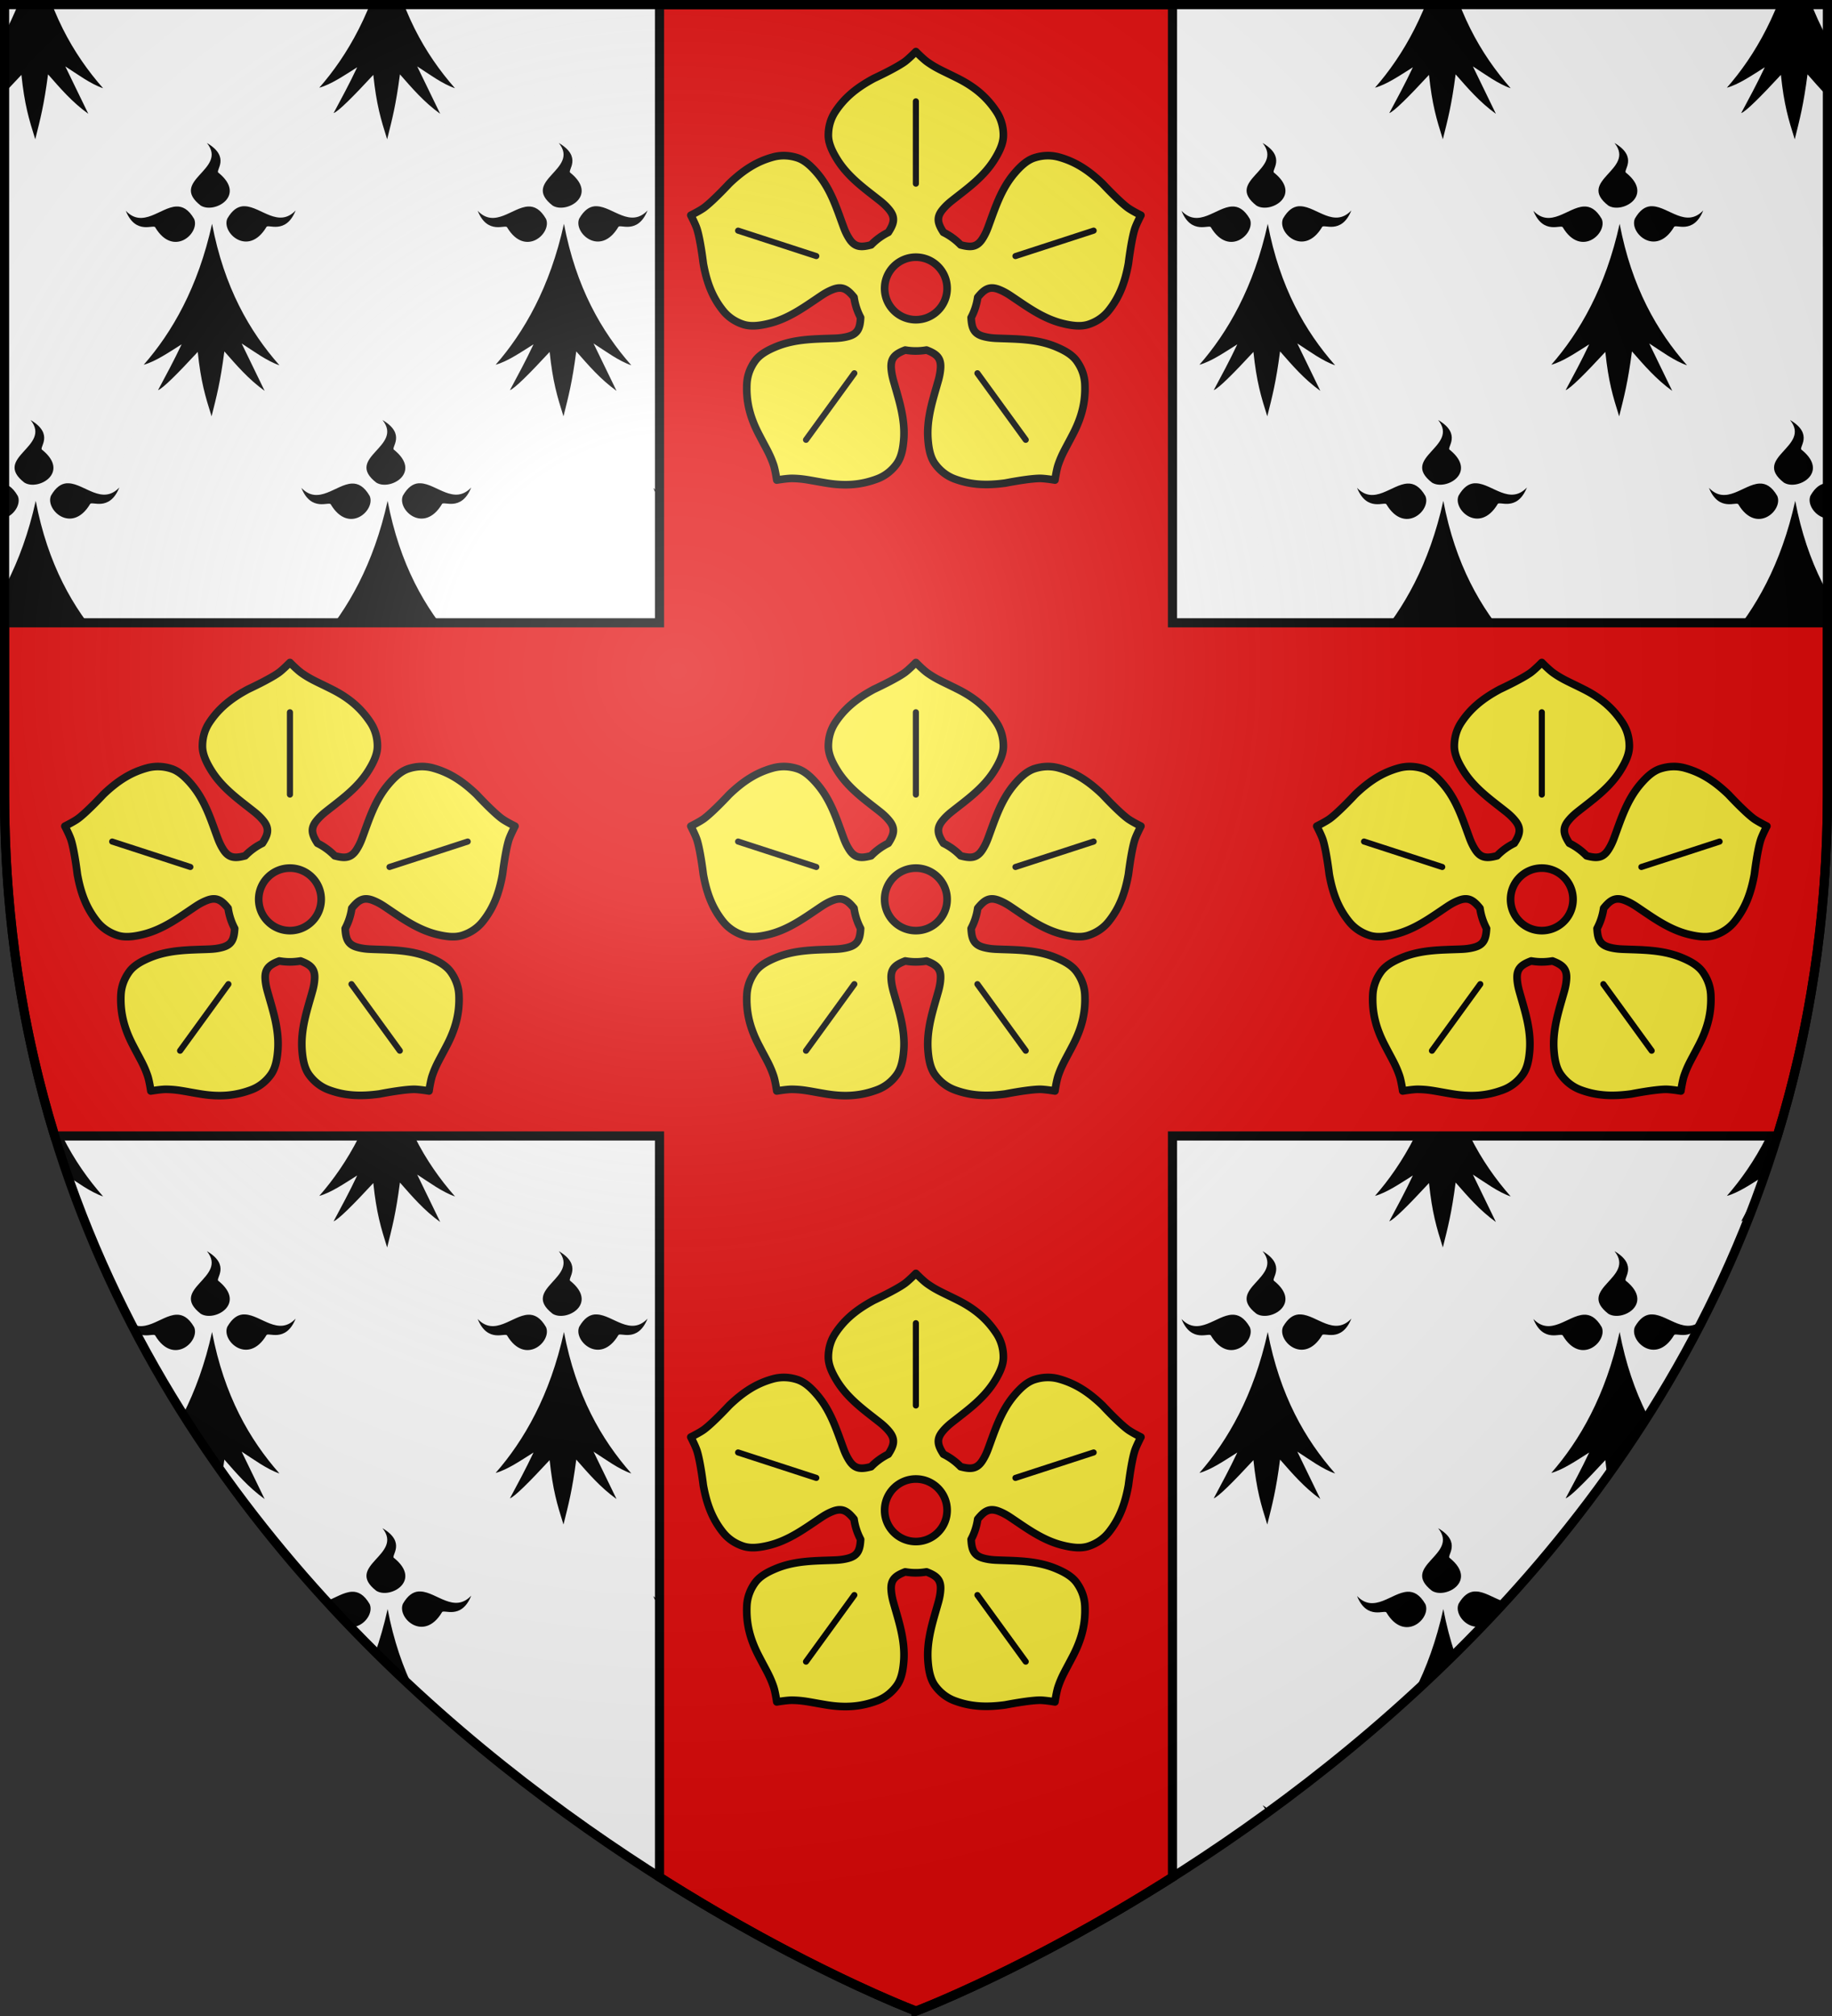
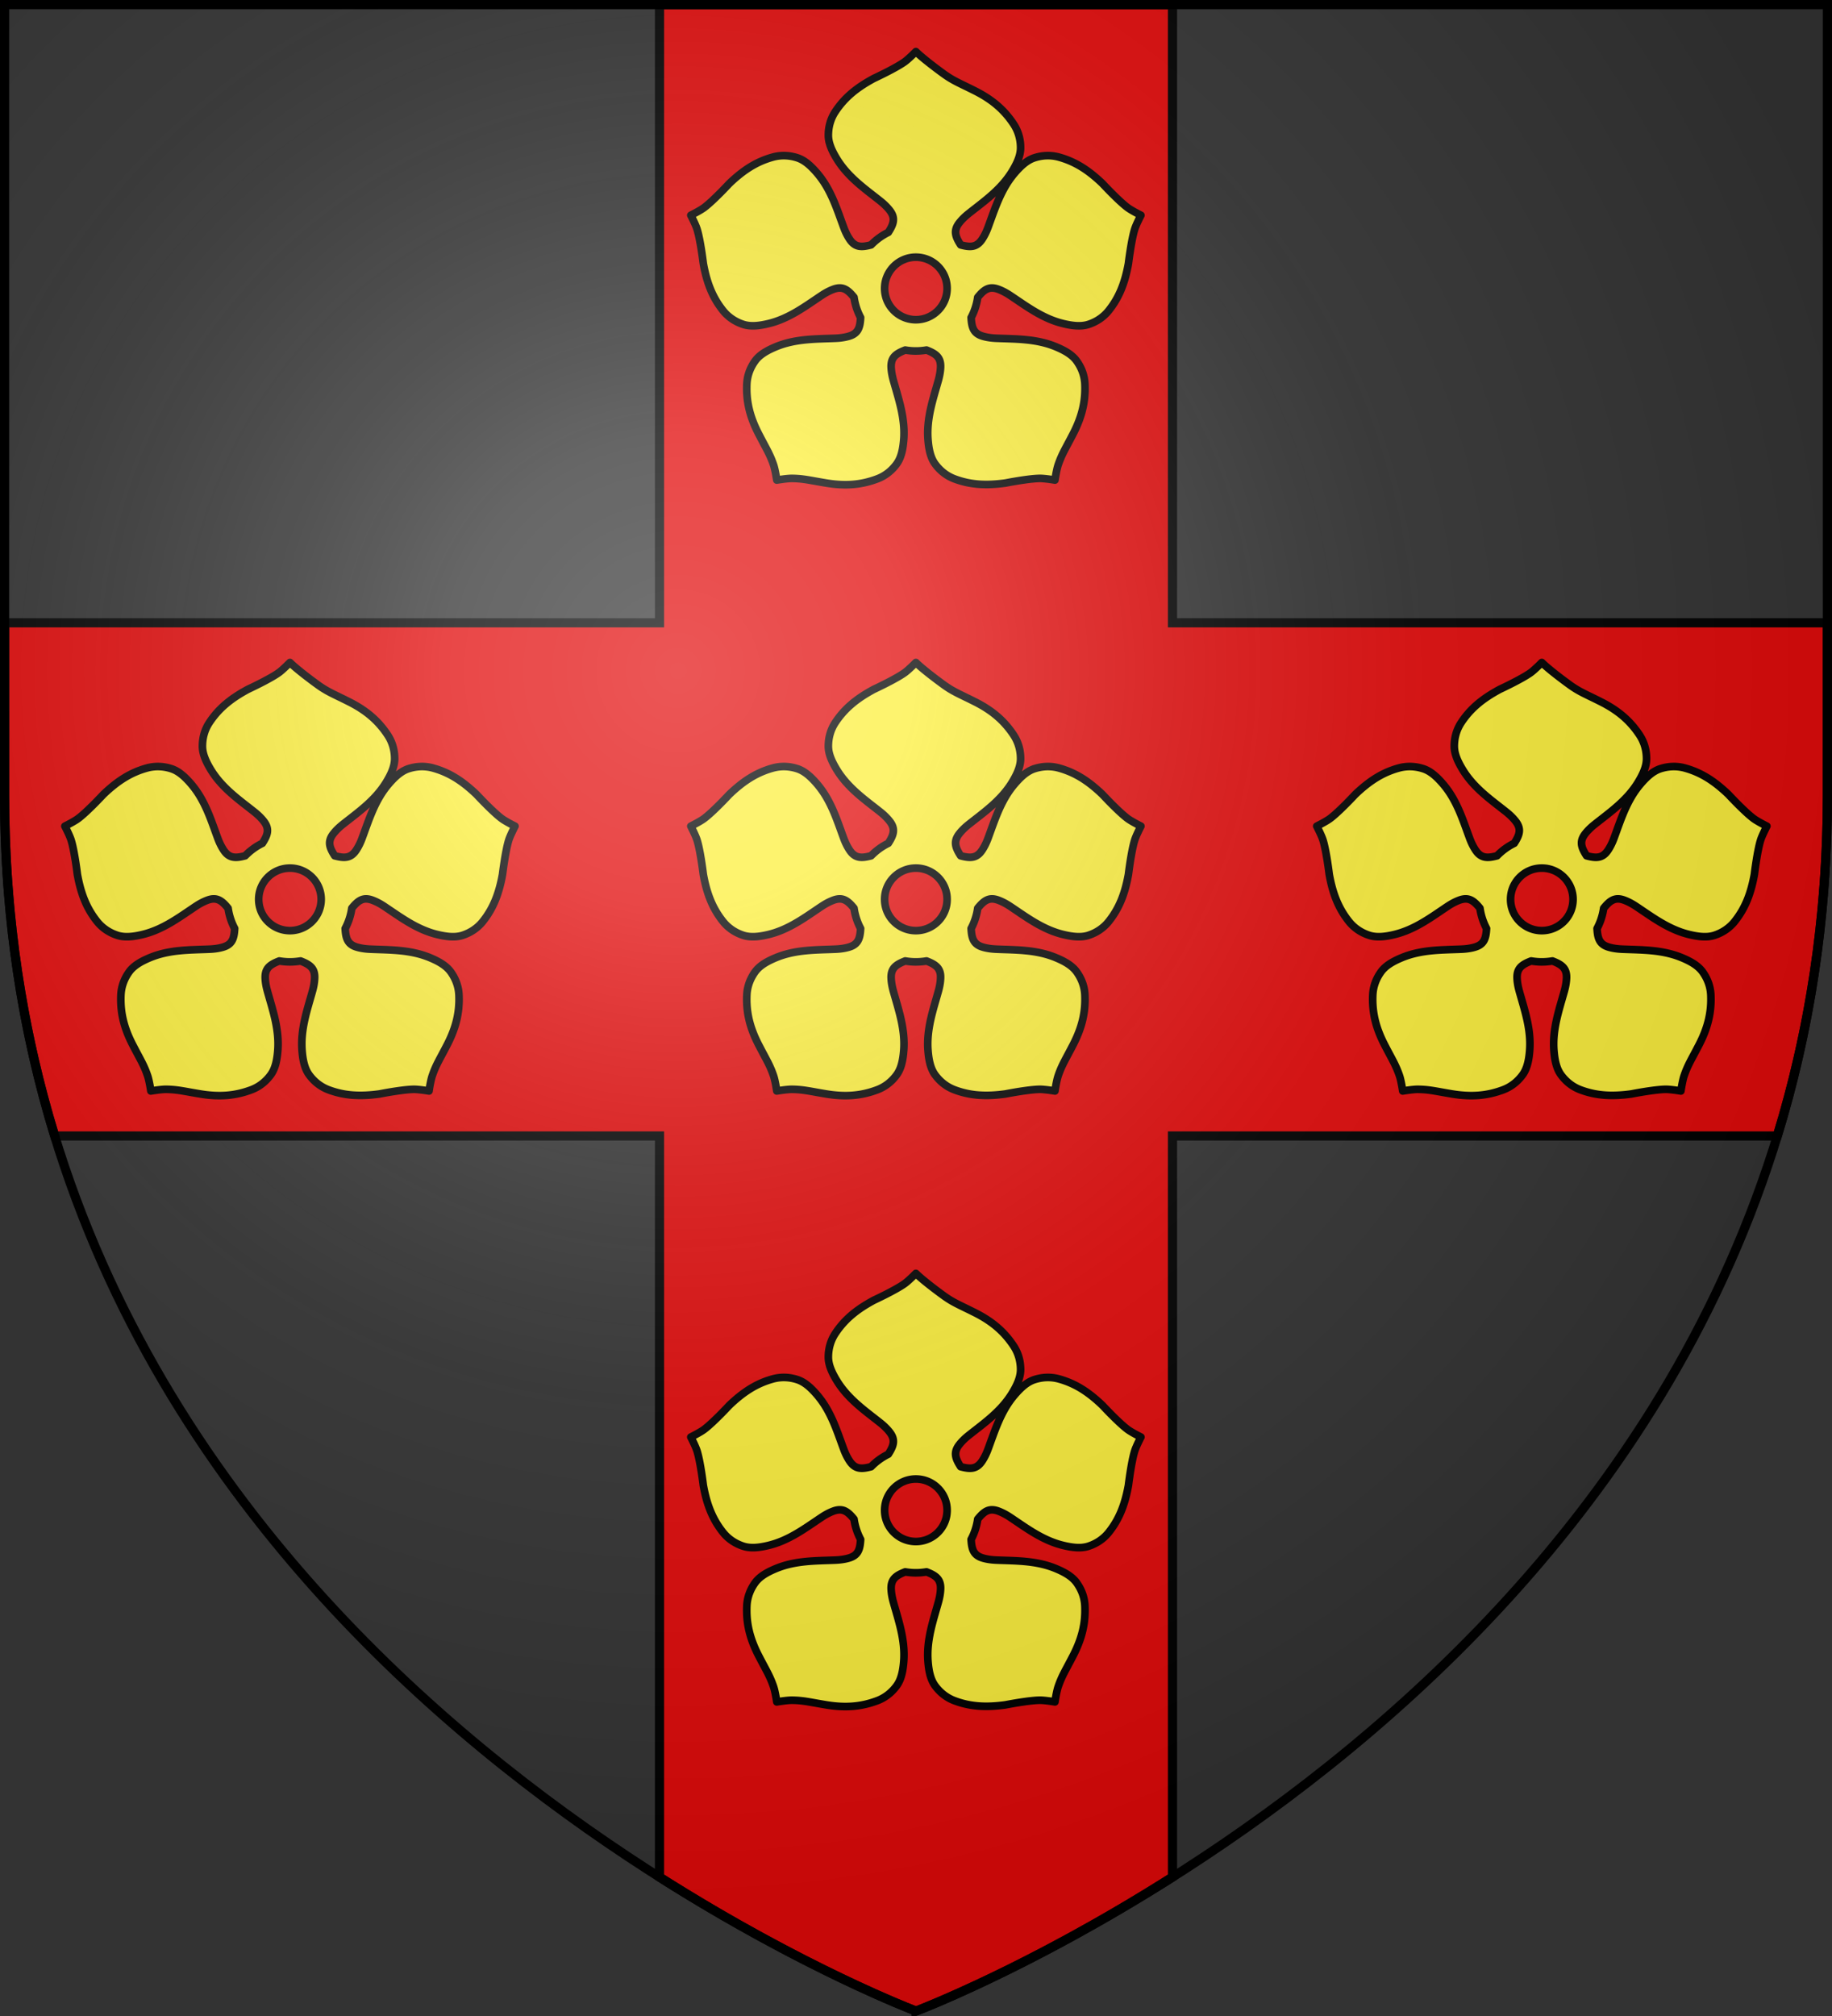
<svg xmlns="http://www.w3.org/2000/svg" xmlns:xlink="http://www.w3.org/1999/xlink" width="600" height="660">
  <rect width="100%" height="100%" fill="#333333" stroke="none" />
  <defs>
    <radialGradient id="f" cx="-70.593" cy="13.156" r="300" gradientTransform="matrix(1.353 0 0 1.349 317.582 201.824)" gradientUnits="userSpaceOnUse">
      <stop offset="0" stop-color="#fff" stop-opacity=".314" />
      <stop offset=".19" stop-color="#fff" stop-opacity=".251" />
      <stop offset=".6" stop-color="#6b6b6b" stop-opacity=".126" />
      <stop offset="1" stop-opacity=".126" />
    </radialGradient>
    <clipPath id="a">
-       <path d="M300 658.397s298.5-112.385 298.5-398.101V1.5H1.5v258.796c0 285.716 298.5 398.1 298.5 398.1" />
-     </clipPath>
+       </clipPath>
    <g id="c">
      <path d="M298.265 46.809c7.045 8.738-12.652 12.217-2.031 20.487 4.529 2.808 15.108-3.272 5.813-10.744-1.201-.639 4.18-5.057-3.782-9.743M310.018 67.524c-1.763.166-3.461 1.254-5.064 4.029-2.01 4.652 6.834 12.72 12.784 2.8.421-1.211 6.329 2.666 9.596-5.458-5.602 5.886-11.332-1.139-16.534-1.372-.256-.01-.531-.022-.782.001M288.232 67.61c-5.202.232-10.934 7.286-16.535 1.4 3.268 8.124 9.237 4.247 9.658 5.458 5.951 9.92 14.732 1.852 12.722-2.8-1.833-3.172-3.81-4.149-5.845-4.058M299.952 73.268c-4.581 20.815-13.103 35.551-22.38 46.146 3.856-1.057 8.218-4.055 12.409-6.686-2.563 5.458-5.157 10.185-7.72 15.001 1.53-.519 6.406-5.383 13.002-12.515 1.034 9.805 2.443 14.439 4.532 21.087 1.663-6.638 2.869-11.171 4.188-21.259 3.977 4.511 7.81 9.046 13.19 12.915l-7.533-15.515c3.901 2.493 8.242 5.752 12.378 7.144-9.805-11.125-18.106-25.501-22.066-46.318" />
    </g>
  </defs>
-   <path fill="#fff" d="M300 658.5s298.5-112.287 298.5-397.754V1.5H1.5v259.246C1.5 546.113 300 658.5 300 658.5" />
  <g clip-path="url(#a)">
    <g id="d">
      <use xlink:href="#c" width="100%" height="100%" transform="translate(-345.75)" />
      <use xlink:href="#c" width="100%" height="100%" transform="translate(-230.5)" />
      <use xlink:href="#c" width="100%" height="100%" transform="translate(-115.25)" />
      <use xlink:href="#c" width="100%" height="100%" />
      <use xlink:href="#c" width="100%" height="100%" transform="translate(115.25)" />
      <use xlink:href="#c" width="100%" height="100%" transform="translate(230.5)" />
    </g>
    <g clip-path="none">
      <use xlink:href="#d" width="100%" height="100%" transform="translate(57.5 -90.7)" />
      <use xlink:href="#d" width="100%" height="100%" transform="translate(57.5 90.7)" />
      <use xlink:href="#d" width="100%" height="100%" transform="translate(57.5 272.1)" />
      <use xlink:href="#d" width="100%" height="100%" transform="translate(57.5 453.5)" />
      <use xlink:href="#d" width="100%" height="100%" transform="translate(0 181.4)" />
      <use xlink:href="#d" width="100%" height="100%" transform="translate(0 362.8)" />
      <use xlink:href="#d" width="100%" height="100%" transform="translate(0 544.2)" />
    </g>
  </g>
  <path fill="#e20909" stroke="#000" stroke-width="3" d="M216 1.5v202.397H1.5v56.398c0 40.652 6.05 77.791 16.416 111.601H216v242.637c47.479 30.096 84 43.863 84 43.863s36.521-13.767 84-43.863V371.896h198.084c10.366-33.81 16.416-70.949 16.416-111.601v-56.399H384V1.5z" />
  <g id="e" stroke-width="2.746">
-     <path d="M82.5 1.5s-2.601 2.657-4.112 3.723c-3.395 2.398-10.981 5.91-10.981 5.91-6.166 3.318-10.532 6.86-13.905 11.967-1.754 2.657-2.492 5.604-2.498 8.487s1.376 5.77 3.053 8.514c4.002 6.549 10.038 10.716 15.596 15.126 1.263 1.001 2.398 2.087 3.331 3.254 2.243 2.803 1.613 4.934-.407 8.054a22.6 22.6 0 0 0-6.194 4.504c-3.586.955-5.81.889-7.78-2.11-.821-1.248-1.503-2.663-2.065-4.173-2.474-6.652-4.57-13.678-9.56-19.509-2.09-2.444-4.403-4.652-7.147-5.537-2.743-.885-5.771-1.091-8.839-.243-5.897 1.632-10.615 4.687-15.674 9.529 0 0-5.683 6.135-9.013 8.626-1.479 1.107-4.805 2.76-4.805 2.76s1.718 3.294 2.264 5.06c1.23 3.973 2.23 12.279 2.23 12.279 1.25 6.892 3.264 12.135 7.077 16.923 1.983 2.49 4.556 4.101 7.295 4.998 2.74.897 5.912.479 9.039-.269 7.462-1.783 13.287-6.244 19.196-10.17 1.342-.892 2.722-1.634 4.12-2.162 3.353-1.265 5.184-.013 7.52 2.864a22.3 22.3 0 0 0 2.369 7.29c-.199 3.713-.936 5.811-4.398 6.76-1.44.396-2.996.61-4.606.677-7.087.299-14.418.118-21.503 3.064-2.97 1.234-5.78 2.757-7.469 5.094s-2.825 5.15-2.966 8.33c-.272 6.117 1.007 11.635 4.215 17.86 2.803 5.438 4.072 7.303 5.413 11.239.597 1.752 1.145 5.433 1.145 5.433s3.661-.624 5.508-.6c4.158.056 6.328.69 12.36 1.676 6.91 1.129 12.548.647 18.278-1.502 2.98-1.117 5.309-3.068 7.008-5.397s2.277-5.472 2.533-8.679c.61-7.651-1.823-14.573-3.73-21.409-.433-1.553-.72-3.098-.789-4.59-.167-3.586 1.6-4.94 5.066-6.275 1.242.213 2.522.33 3.825.33a22.6 22.6 0 0 0 3.825-.33c3.466 1.336 5.233 2.689 5.066 6.274-.07 1.493-.356 3.038-.79 4.591-1.906 6.836-4.34 13.758-3.73 21.41.257 3.206.834 6.348 2.534 8.678s4.028 4.28 7.008 5.397c5.73 2.149 11.34 2.442 18.277 1.502 0 0 8.203-1.62 12.36-1.675 1.848-.024 5.509.599 5.509.599s.548-3.681 1.145-5.433c1.34-3.936 2.61-5.801 5.413-11.238 3.208-6.226 4.487-11.744 4.215-17.86-.14-3.18-1.277-5.995-2.966-8.331-1.69-2.337-4.5-3.86-7.469-5.094-7.085-2.945-14.415-2.765-21.503-3.064-1.61-.068-3.165-.281-4.606-.677-3.461-.949-4.2-3.047-4.398-6.76a22.3 22.3 0 0 0 2.368-7.29c2.337-2.877 4.168-4.129 7.52-2.863 1.399.527 2.779 1.269 4.121 2.16 5.91 3.927 11.734 8.388 19.196 10.171 3.127.748 6.3 1.166 9.039.27s5.312-2.51 7.295-5c3.813-4.787 5.827-10.03 7.078-16.922 0 0 1-8.306 2.23-12.28.546-1.765 2.263-5.06 2.263-5.06s-3.326-1.652-4.805-2.759c-3.33-2.491-9.013-8.626-9.013-8.626-5.059-4.842-9.776-7.897-15.674-9.529-3.067-.848-6.096-.642-8.84.243s-5.056 3.094-7.147 5.537c-4.989 5.831-7.085 12.857-9.559 19.509-.562 1.51-1.243 2.925-2.064 4.174-1.97 2.998-4.195 3.065-7.781 2.109a22.6 22.6 0 0 0-6.193-4.504c-2.02-3.12-2.65-5.25-.408-8.054.933-1.167 2.068-2.252 3.33-3.254 5.56-4.41 11.596-8.577 15.597-15.126 1.677-2.744 3.06-5.63 3.053-8.514-.006-2.883-.743-5.83-2.498-8.487-3.373-5.107-7.651-8.818-13.905-11.967-5.461-2.751-7.586-3.512-10.981-5.91C85.102 4.157 82.5 1.5 82.5 1.5m0 73.965c6.206 0 11.242 5.038 11.242 11.247S88.705 97.959 82.5 97.959s-11.242-5.04-11.242-11.247S76.295 75.465 82.5 75.465" style="fill:#fcef3c;fill-rule:evenodd;stroke:#000;stroke-width:2.746;stroke-linecap:round;stroke-linejoin:round" transform="matrix(.91 0 0 .91 224.884 15.527)" />
-     <path d="m118.336 75.063 28.144-9.148m-41.834 51.3 17.394 23.952m-61.686-23.952L42.96 141.167m3.704-66.104L18.52 65.915M82.5 49.01V19.404" style="fill:#fcef3c;fill-rule:evenodd;stroke:#000;stroke-width:2.197;stroke-linecap:round;stroke-linejoin:round" transform="matrix(.91 0 0 .91 224.884 15.527)" />
+     <path d="M82.5 1.5s-2.601 2.657-4.112 3.723c-3.395 2.398-10.981 5.91-10.981 5.91-6.166 3.318-10.532 6.86-13.905 11.967-1.754 2.657-2.492 5.604-2.498 8.487s1.376 5.77 3.053 8.514c4.002 6.549 10.038 10.716 15.596 15.126 1.263 1.001 2.398 2.087 3.331 3.254 2.243 2.803 1.613 4.934-.407 8.054a22.6 22.6 0 0 0-6.194 4.504c-3.586.955-5.81.889-7.78-2.11-.821-1.248-1.503-2.663-2.065-4.173-2.474-6.652-4.57-13.678-9.56-19.509-2.09-2.444-4.403-4.652-7.147-5.537-2.743-.885-5.771-1.091-8.839-.243-5.897 1.632-10.615 4.687-15.674 9.529 0 0-5.683 6.135-9.013 8.626-1.479 1.107-4.805 2.76-4.805 2.76s1.718 3.294 2.264 5.06c1.23 3.973 2.23 12.279 2.23 12.279 1.25 6.892 3.264 12.135 7.077 16.923 1.983 2.49 4.556 4.101 7.295 4.998 2.74.897 5.912.479 9.039-.269 7.462-1.783 13.287-6.244 19.196-10.17 1.342-.892 2.722-1.634 4.12-2.162 3.353-1.265 5.184-.013 7.52 2.864a22.3 22.3 0 0 0 2.369 7.29c-.199 3.713-.936 5.811-4.398 6.76-1.44.396-2.996.61-4.606.677-7.087.299-14.418.118-21.503 3.064-2.97 1.234-5.78 2.757-7.469 5.094s-2.825 5.15-2.966 8.33c-.272 6.117 1.007 11.635 4.215 17.86 2.803 5.438 4.072 7.303 5.413 11.239.597 1.752 1.145 5.433 1.145 5.433s3.661-.624 5.508-.6c4.158.056 6.328.69 12.36 1.676 6.91 1.129 12.548.647 18.278-1.502 2.98-1.117 5.309-3.068 7.008-5.397s2.277-5.472 2.533-8.679c.61-7.651-1.823-14.573-3.73-21.409-.433-1.553-.72-3.098-.789-4.59-.167-3.586 1.6-4.94 5.066-6.275 1.242.213 2.522.33 3.825.33a22.6 22.6 0 0 0 3.825-.33c3.466 1.336 5.233 2.689 5.066 6.274-.07 1.493-.356 3.038-.79 4.591-1.906 6.836-4.34 13.758-3.73 21.41.257 3.206.834 6.348 2.534 8.678s4.028 4.28 7.008 5.397c5.73 2.149 11.34 2.442 18.277 1.502 0 0 8.203-1.62 12.36-1.675 1.848-.024 5.509.599 5.509.599s.548-3.681 1.145-5.433c1.34-3.936 2.61-5.801 5.413-11.238 3.208-6.226 4.487-11.744 4.215-17.86-.14-3.18-1.277-5.995-2.966-8.331-1.69-2.337-4.5-3.86-7.469-5.094-7.085-2.945-14.415-2.765-21.503-3.064-1.61-.068-3.165-.281-4.606-.677-3.461-.949-4.2-3.047-4.398-6.76a22.3 22.3 0 0 0 2.368-7.29c2.337-2.877 4.168-4.129 7.52-2.863 1.399.527 2.779 1.269 4.121 2.16 5.91 3.927 11.734 8.388 19.196 10.171 3.127.748 6.3 1.166 9.039.27s5.312-2.51 7.295-5c3.813-4.787 5.827-10.03 7.078-16.922 0 0 1-8.306 2.23-12.28.546-1.765 2.263-5.06 2.263-5.06s-3.326-1.652-4.805-2.759c-3.33-2.491-9.013-8.626-9.013-8.626-5.059-4.842-9.776-7.897-15.674-9.529-3.067-.848-6.096-.642-8.84.243s-5.056 3.094-7.147 5.537c-4.989 5.831-7.085 12.857-9.559 19.509-.562 1.51-1.243 2.925-2.064 4.174-1.97 2.998-4.195 3.065-7.781 2.109c-2.02-3.12-2.65-5.25-.408-8.054.933-1.167 2.068-2.252 3.33-3.254 5.56-4.41 11.596-8.577 15.597-15.126 1.677-2.744 3.06-5.63 3.053-8.514-.006-2.883-.743-5.83-2.498-8.487-3.373-5.107-7.651-8.818-13.905-11.967-5.461-2.751-7.586-3.512-10.981-5.91C85.102 4.157 82.5 1.5 82.5 1.5m0 73.965c6.206 0 11.242 5.038 11.242 11.247S88.705 97.959 82.5 97.959s-11.242-5.04-11.242-11.247S76.295 75.465 82.5 75.465" style="fill:#fcef3c;fill-rule:evenodd;stroke:#000;stroke-width:2.746;stroke-linecap:round;stroke-linejoin:round" transform="matrix(.91 0 0 .91 224.884 15.527)" />
  </g>
  <use xlink:href="#e" width="100%" height="100%" transform="translate(0 200)" />
  <use xlink:href="#e" width="100%" height="100%" transform="translate(-205 200)" />
  <use xlink:href="#e" width="100%" height="100%" transform="translate(205 200)" />
  <use xlink:href="#e" width="100%" height="100%" transform="translate(0 400)" />
  <path fill="url(#f)" d="M300 658.5s298.5-112.287 298.5-397.754V1.5H1.5v259.246C1.5 546.213 300 658.5 300 658.5" />
  <path fill="none" stroke="#000" stroke-miterlimit="10" stroke-width="3" d="M300 658.397s298.5-112.385 298.5-398.101V1.5H1.5v258.796c0 285.716 298.5 398.1 298.5 398.1z" />
</svg>